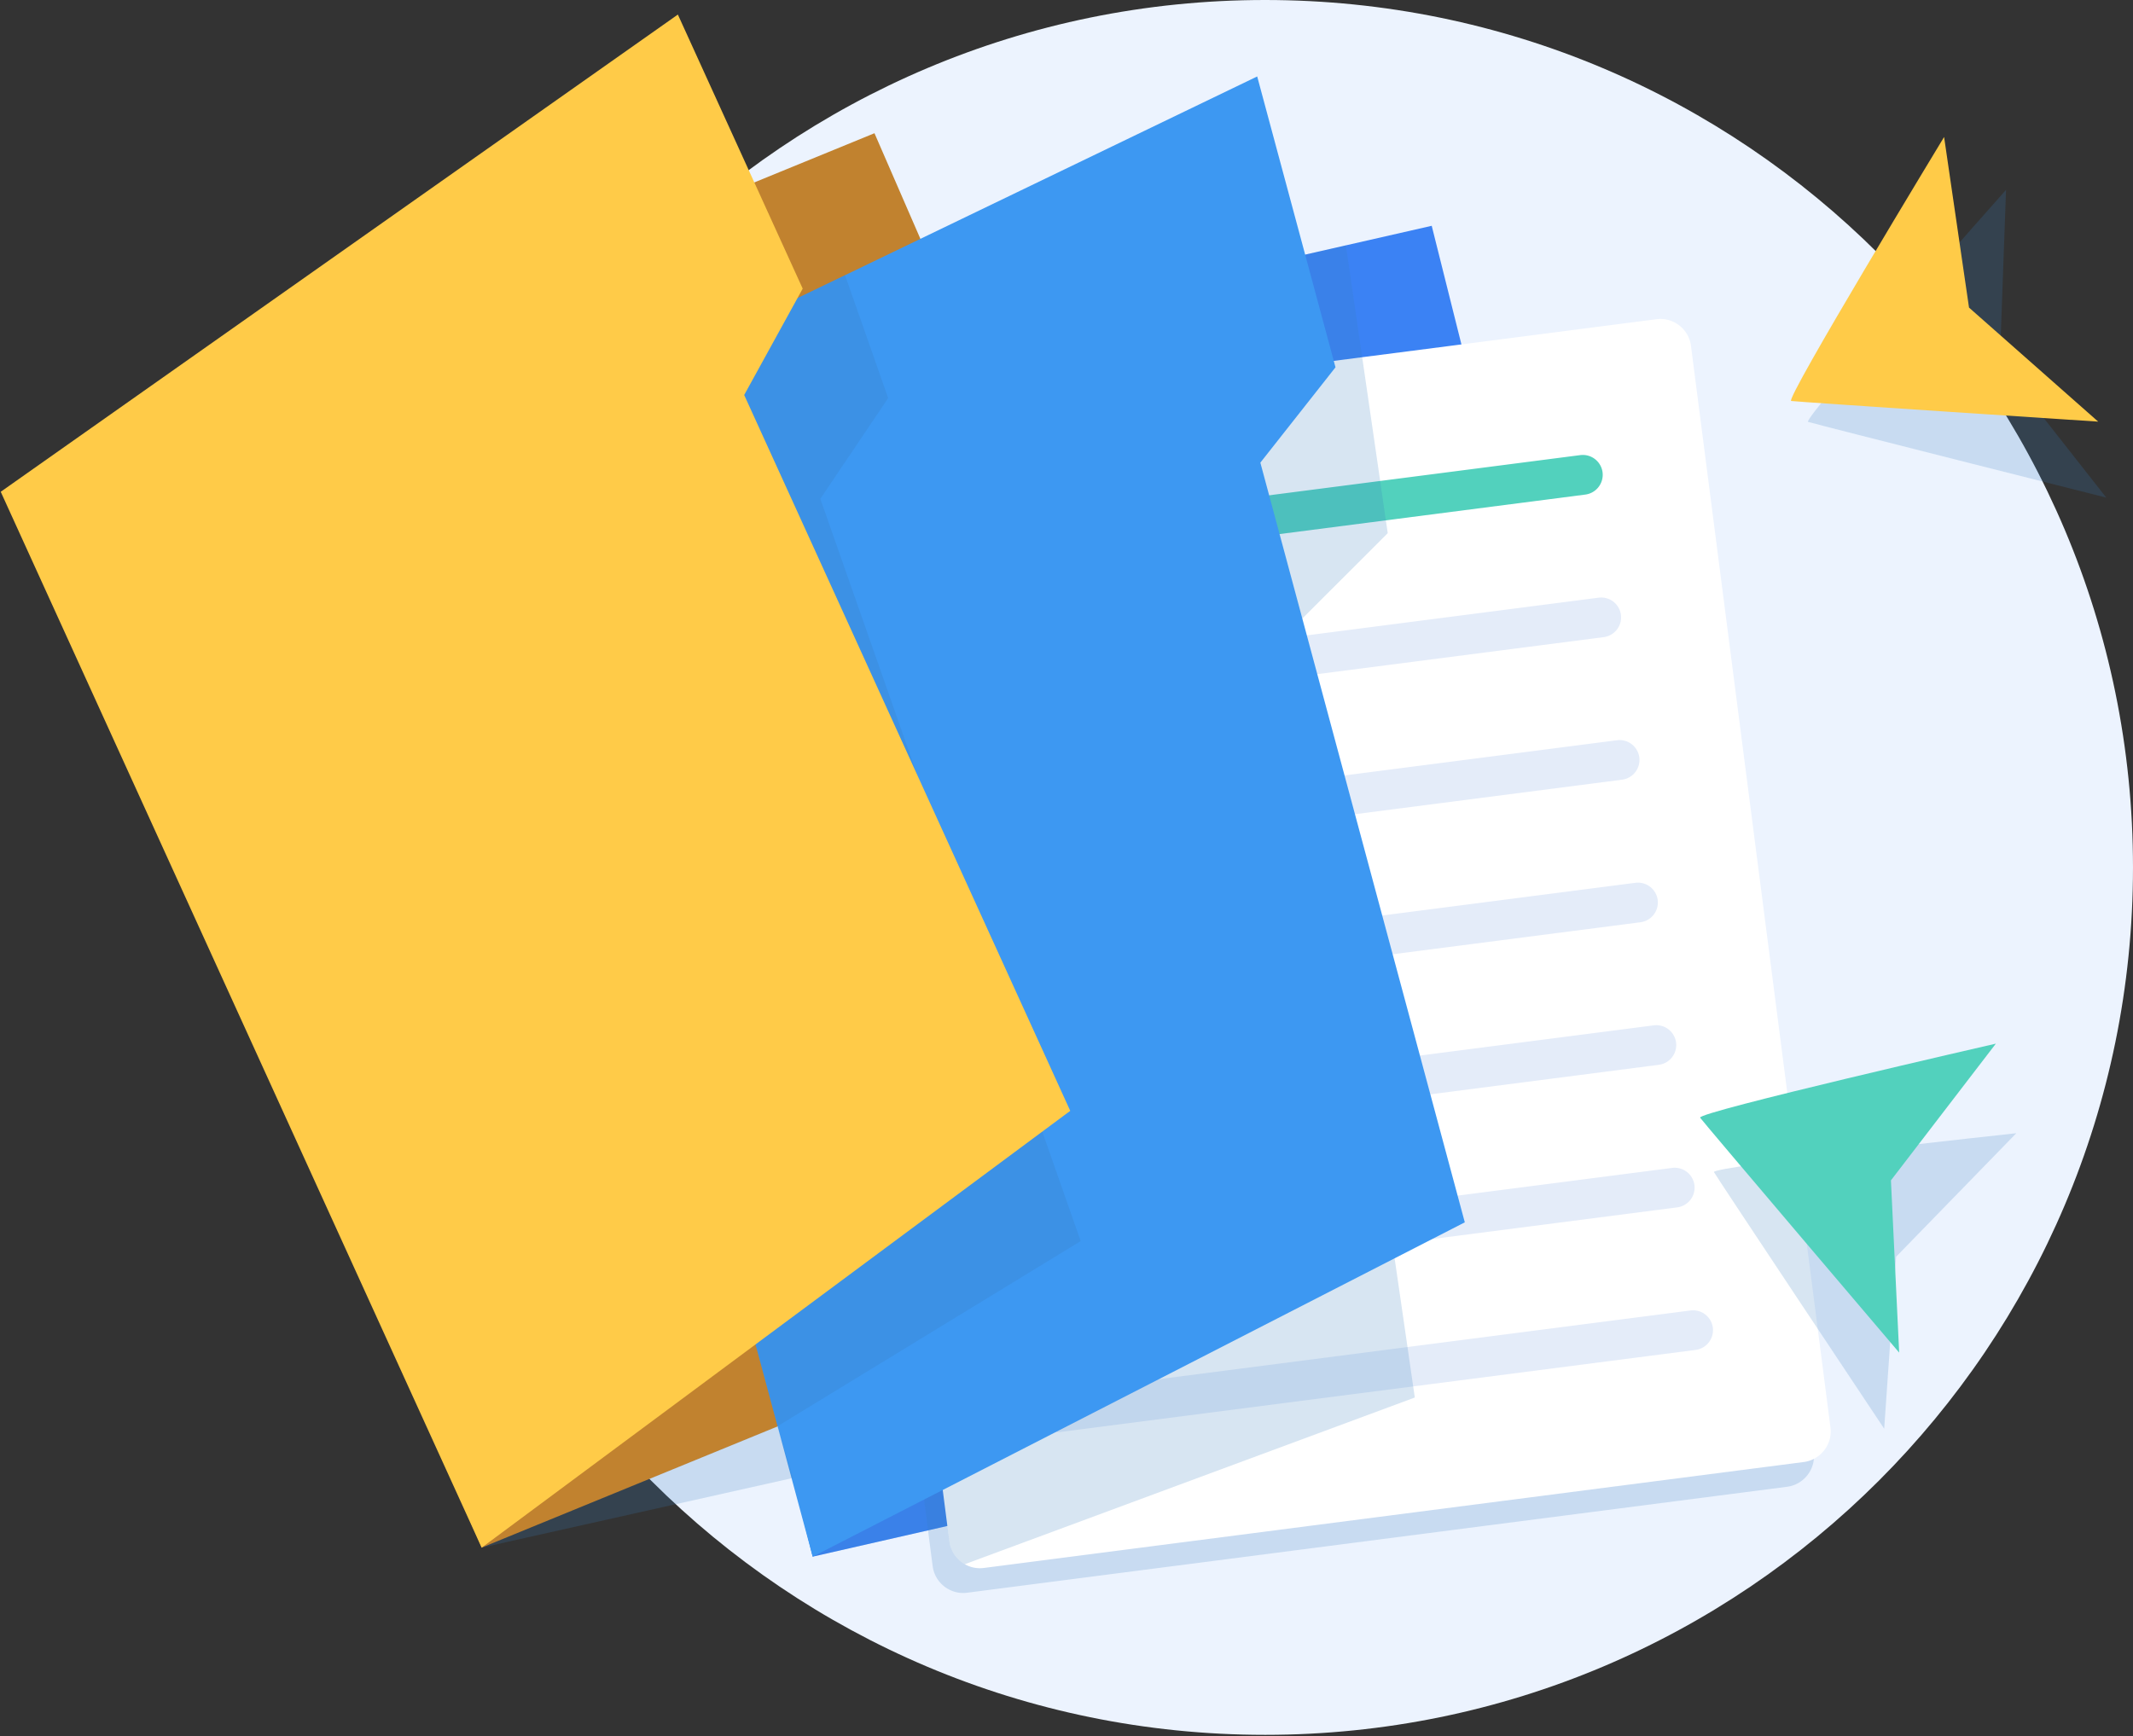
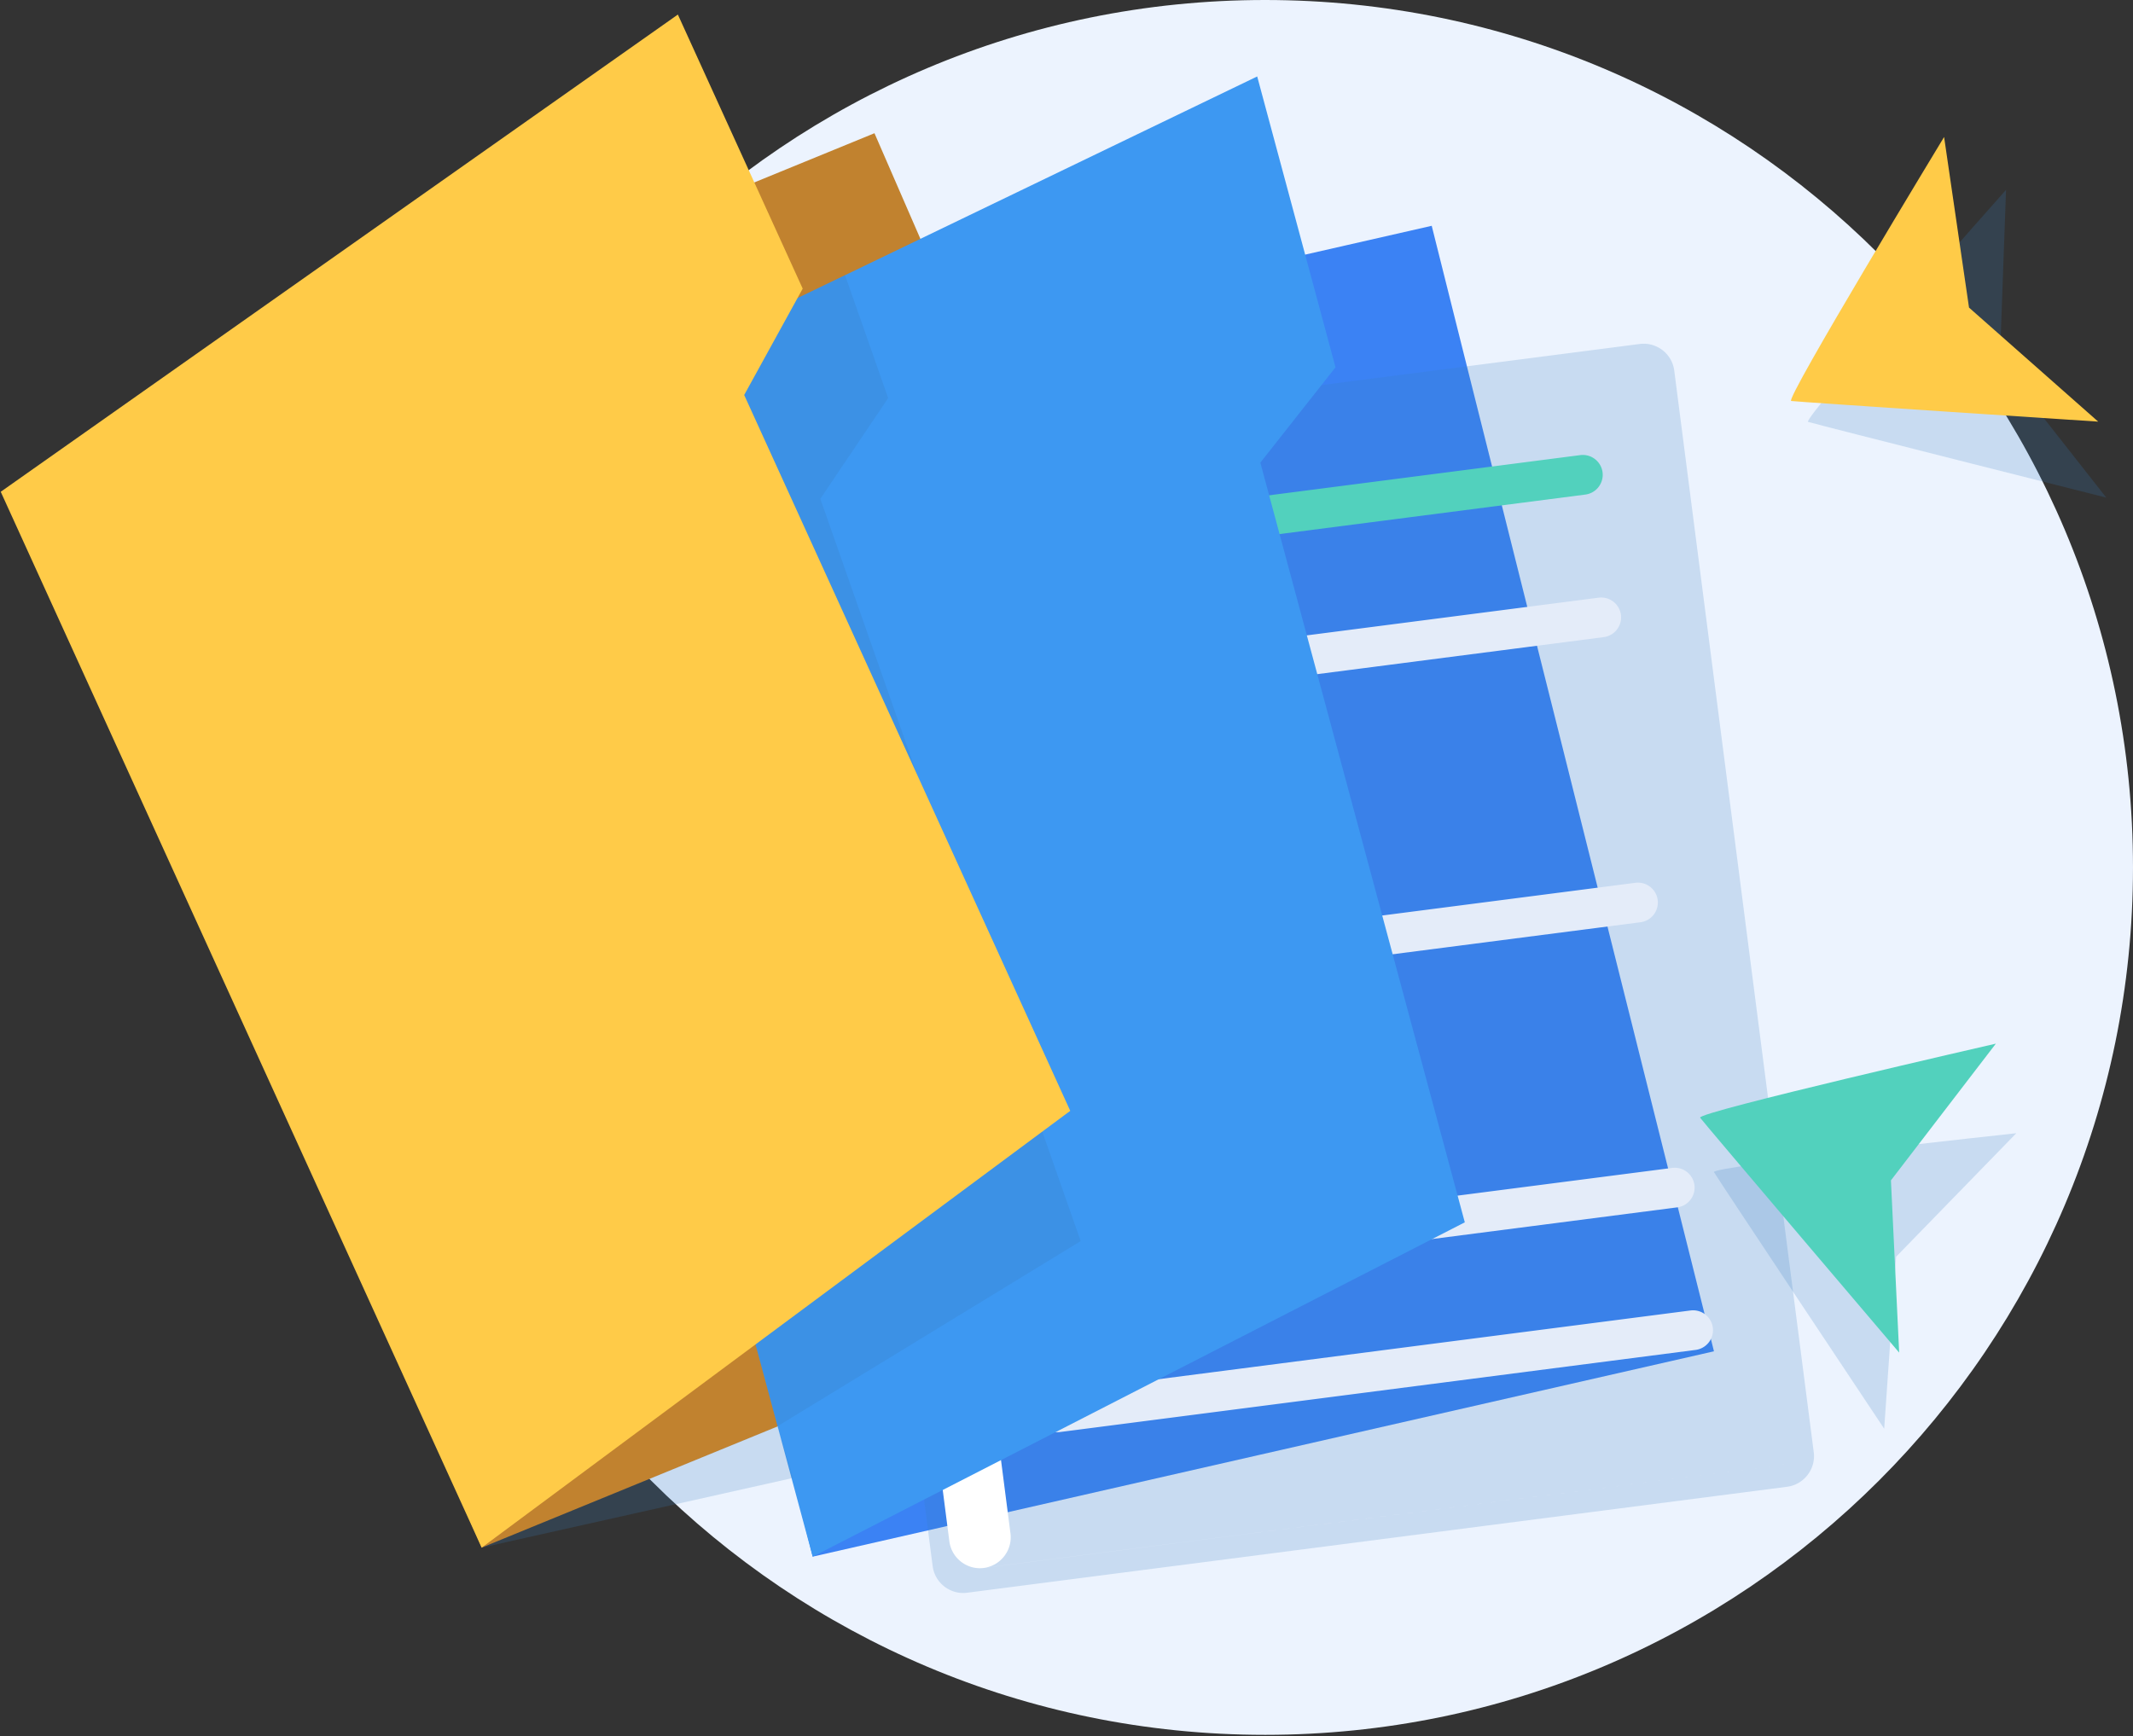
<svg xmlns="http://www.w3.org/2000/svg" preserveAspectRatio="xMidYMid meet" data-bbox="0.136 0 397.863 323.756" viewBox="0 0 398 324" height="324" width="398" data-type="ugc" role="presentation" aria-hidden="true" aria-label="">
  <rect x="0" y="0" width="398" height="324" fill="#333333" stroke="none" />
  <g>
    <path fill="#ECF3FE" d="M236.047 323.756c89.443 0 161.952-72.476 161.952-161.878C397.999 72.475 325.49 0 236.047 0 146.603 0 74.095 72.475 74.095 161.878c0 89.402 72.508 161.878 161.952 161.878Z" />
    <path fill="#3B82F4" d="m319.808 252.179-84.519 19.264-58.519 13.332-25.127 5.727-43.683-173.984-9.057-36.075 134.815-30.69 17.426-3.968 16.002-3.646 5.544 22.134 5.721 22.791 1.816 7.242 4.749 18.95 1.814 7.25 4.759 18.95 1.816 7.251 4.749 18.951 1.824 7.249 4.75 18.941 1.815 7.261 4.748 18.941 1.815 7.249 4.994 19.914 1.177 4.677.571 2.289Z" />
    <path fill="#C1822F" d="M249.498 223.428 89.876 288.821 3.473 90.256l159.696-65.394 86.329 198.566Z" />
    <path fill="#3A7EC1" d="M338.431 271.018 312.4 69.153c-.403-3.135-3.297-5.365-6.426-4.961l-36.403 4.705-18.514 2.388-48.373 6.248-49.716 6.424c-3.14.414-5.367 3.312-4.965 6.445l25.05 194.339.599 4.656.373 2.868a5.744 5.744 0 0 0 2.885 4.273c1.04.59 2.267.865 3.543.697l153.015-19.775c3.131-.413 5.367-3.3 4.966-6.444l-.003.002Z" opacity=".2" />
-     <path fill="#ffffff" d="m336.587 272.837-153.015 19.776a5.673 5.673 0 0 1-3.543-.697 5.748 5.748 0 0 1-2.885-4.273l-.373-2.868-.599-4.656-25.051-194.34c-.403-3.134 1.826-6.032 4.966-6.444l49.716-6.425 48.372-6.247 18.515-2.388 36.402-4.706c3.131-.403 6.025 1.828 6.427 4.961l26.03 201.865c.403 3.144-1.835 6.033-4.965 6.444l.003-.002Z" />
+     <path fill="#ffffff" d="m336.587 272.837-153.015 19.776a5.673 5.673 0 0 1-3.543-.697 5.748 5.748 0 0 1-2.885-4.273l-.373-2.868-.599-4.656-25.051-194.34c-.403-3.134 1.826-6.032 4.966-6.444c3.131-.403 6.025 1.828 6.427 4.961l26.03 201.865c.403 3.144-1.835 6.033-4.965 6.444l.003-.002Z" />
    <path fill="#E4ECF9" d="M299.251 118.9 180.65 134.225a3.72 3.72 0 0 1-4.152-3.206 3.723 3.723 0 0 1 3.203-4.157l118.6-15.325a3.72 3.72 0 0 1 4.152 3.206 3.723 3.723 0 0 1-3.202 4.157Z" />
-     <path fill="#E4ECF9" d="m302.68 145.503-118.6 15.325a3.719 3.719 0 0 1-4.152-3.206 3.722 3.722 0 0 1 3.202-4.156l118.601-15.325a3.718 3.718 0 0 1 4.151 3.206 3.721 3.721 0 0 1-3.202 4.156Z" />
    <path fill="#E4ECF9" d="m306.11 172.108-118.601 15.325a3.718 3.718 0 0 1-4.151-3.206 3.721 3.721 0 0 1 3.202-4.156l118.6-15.325a3.719 3.719 0 0 1 4.152 3.206 3.722 3.722 0 0 1-3.202 4.156Z" />
-     <path fill="#E4ECF9" d="m309.538 198.712-118.6 15.325a3.72 3.72 0 0 1-4.152-3.206 3.723 3.723 0 0 1 3.202-4.157l118.601-15.325a3.72 3.72 0 0 1 4.152 3.206 3.723 3.723 0 0 1-3.203 4.157Z" />
    <path fill="#E4ECF9" d="m312.968 225.317-118.6 15.325a3.72 3.72 0 0 1-4.152-3.206 3.723 3.723 0 0 1 3.202-4.157l118.601-15.325a3.719 3.719 0 0 1 4.151 3.206 3.722 3.722 0 0 1-3.202 4.157Z" />
    <path fill="#E4ECF9" d="m316.398 251.92-118.601 15.325a3.718 3.718 0 0 1-4.151-3.206 3.721 3.721 0 0 1 3.202-4.156l118.6-15.325a3.719 3.719 0 0 1 4.152 3.206 3.722 3.722 0 0 1-3.202 4.156Z" />
    <path fill="#52D1BD" d="M295.822 92.295 177.221 107.62a3.719 3.719 0 0 1-4.151-3.206 3.722 3.722 0 0 1 3.202-4.157l118.6-15.325a3.719 3.719 0 0 1 4.152 3.206 3.722 3.722 0 0 1-3.202 4.157Z" />
-     <path fill="#3A7EC1" d="m263.997 260.803-28.71 10.639-55.261 20.474a5.748 5.748 0 0 1-2.885-4.273l-.373-2.868-25.128 5.727-43.683-173.984-3.267-22.526 65.424-22.428 63.601-21.809 17.426-3.968 3.032 20.876 3.355 23.096 1.059 7.348.354 2.397-16.023 16.003.451 3.125 1.07 7.348 2.787 19.206 1.059 7.348 2.786 19.196 1.069 7.358 2.786 19.196 1.06 7.349 2.786 19.196 1.069 7.358 2.786 19.196 1.06 7.348.304 2.074.006-.002Z" opacity=".2" />
    <path fill="#3D98F2" d="m273.32 228.11-121.677 62.392-6.555-24.345-49.716-184.76 62.306-30.042 76.904-37.086 14.61 54.277-14.021 17.793L273.32 228.11Z" />
    <path fill="#3A7EC1" d="m201.644 231.615-56.556 34.542-49.716-184.76 62.306-30.042 8.045 22.938-12.657 18.794 48.578 138.528Z" opacity=".25" />
    <path fill="#FFCB48" d="m126.483 2.716 23.293 51.148-10.917 19.849 60.84 133.593-109.823 81.515L.136 91.775 126.484 2.716Z" />
    <path fill="#3A7EC1" d="m89.876 288.821 58.081-13.003-2.869-9.661-55.212 22.664Z" opacity=".2" />
    <path fill="#3A7EC1" d="M376.228 211.48s-57.027 6.163-56.416 7.264c.61 1.1 31.762 47.884 31.762 47.884l2.228-32.1 22.426-23.05v.002Z" opacity=".2" />
    <path fill="#52D1BD" d="M372.412 194.764s-55.915 12.8-55.18 13.823c.734 1.022 37.138 43.836 37.138 43.836l-1.537-32.142 19.579-25.517Z" />
    <path fill="#3A7EC1" d="M374.313 35.422s-38.131 42.9-36.941 43.307c1.19.405 55.648 14.138 55.648 14.138l-19.871-25.289 1.164-32.156Z" opacity=".2" />
    <path fill="#FFCB48" d="M362.752 25.564s-29.772 49.085-28.53 49.268c1.245.184 57.283 3.854 57.283 3.854l-24.103-21.284-4.65-31.838Z" />
  </g>
</svg>